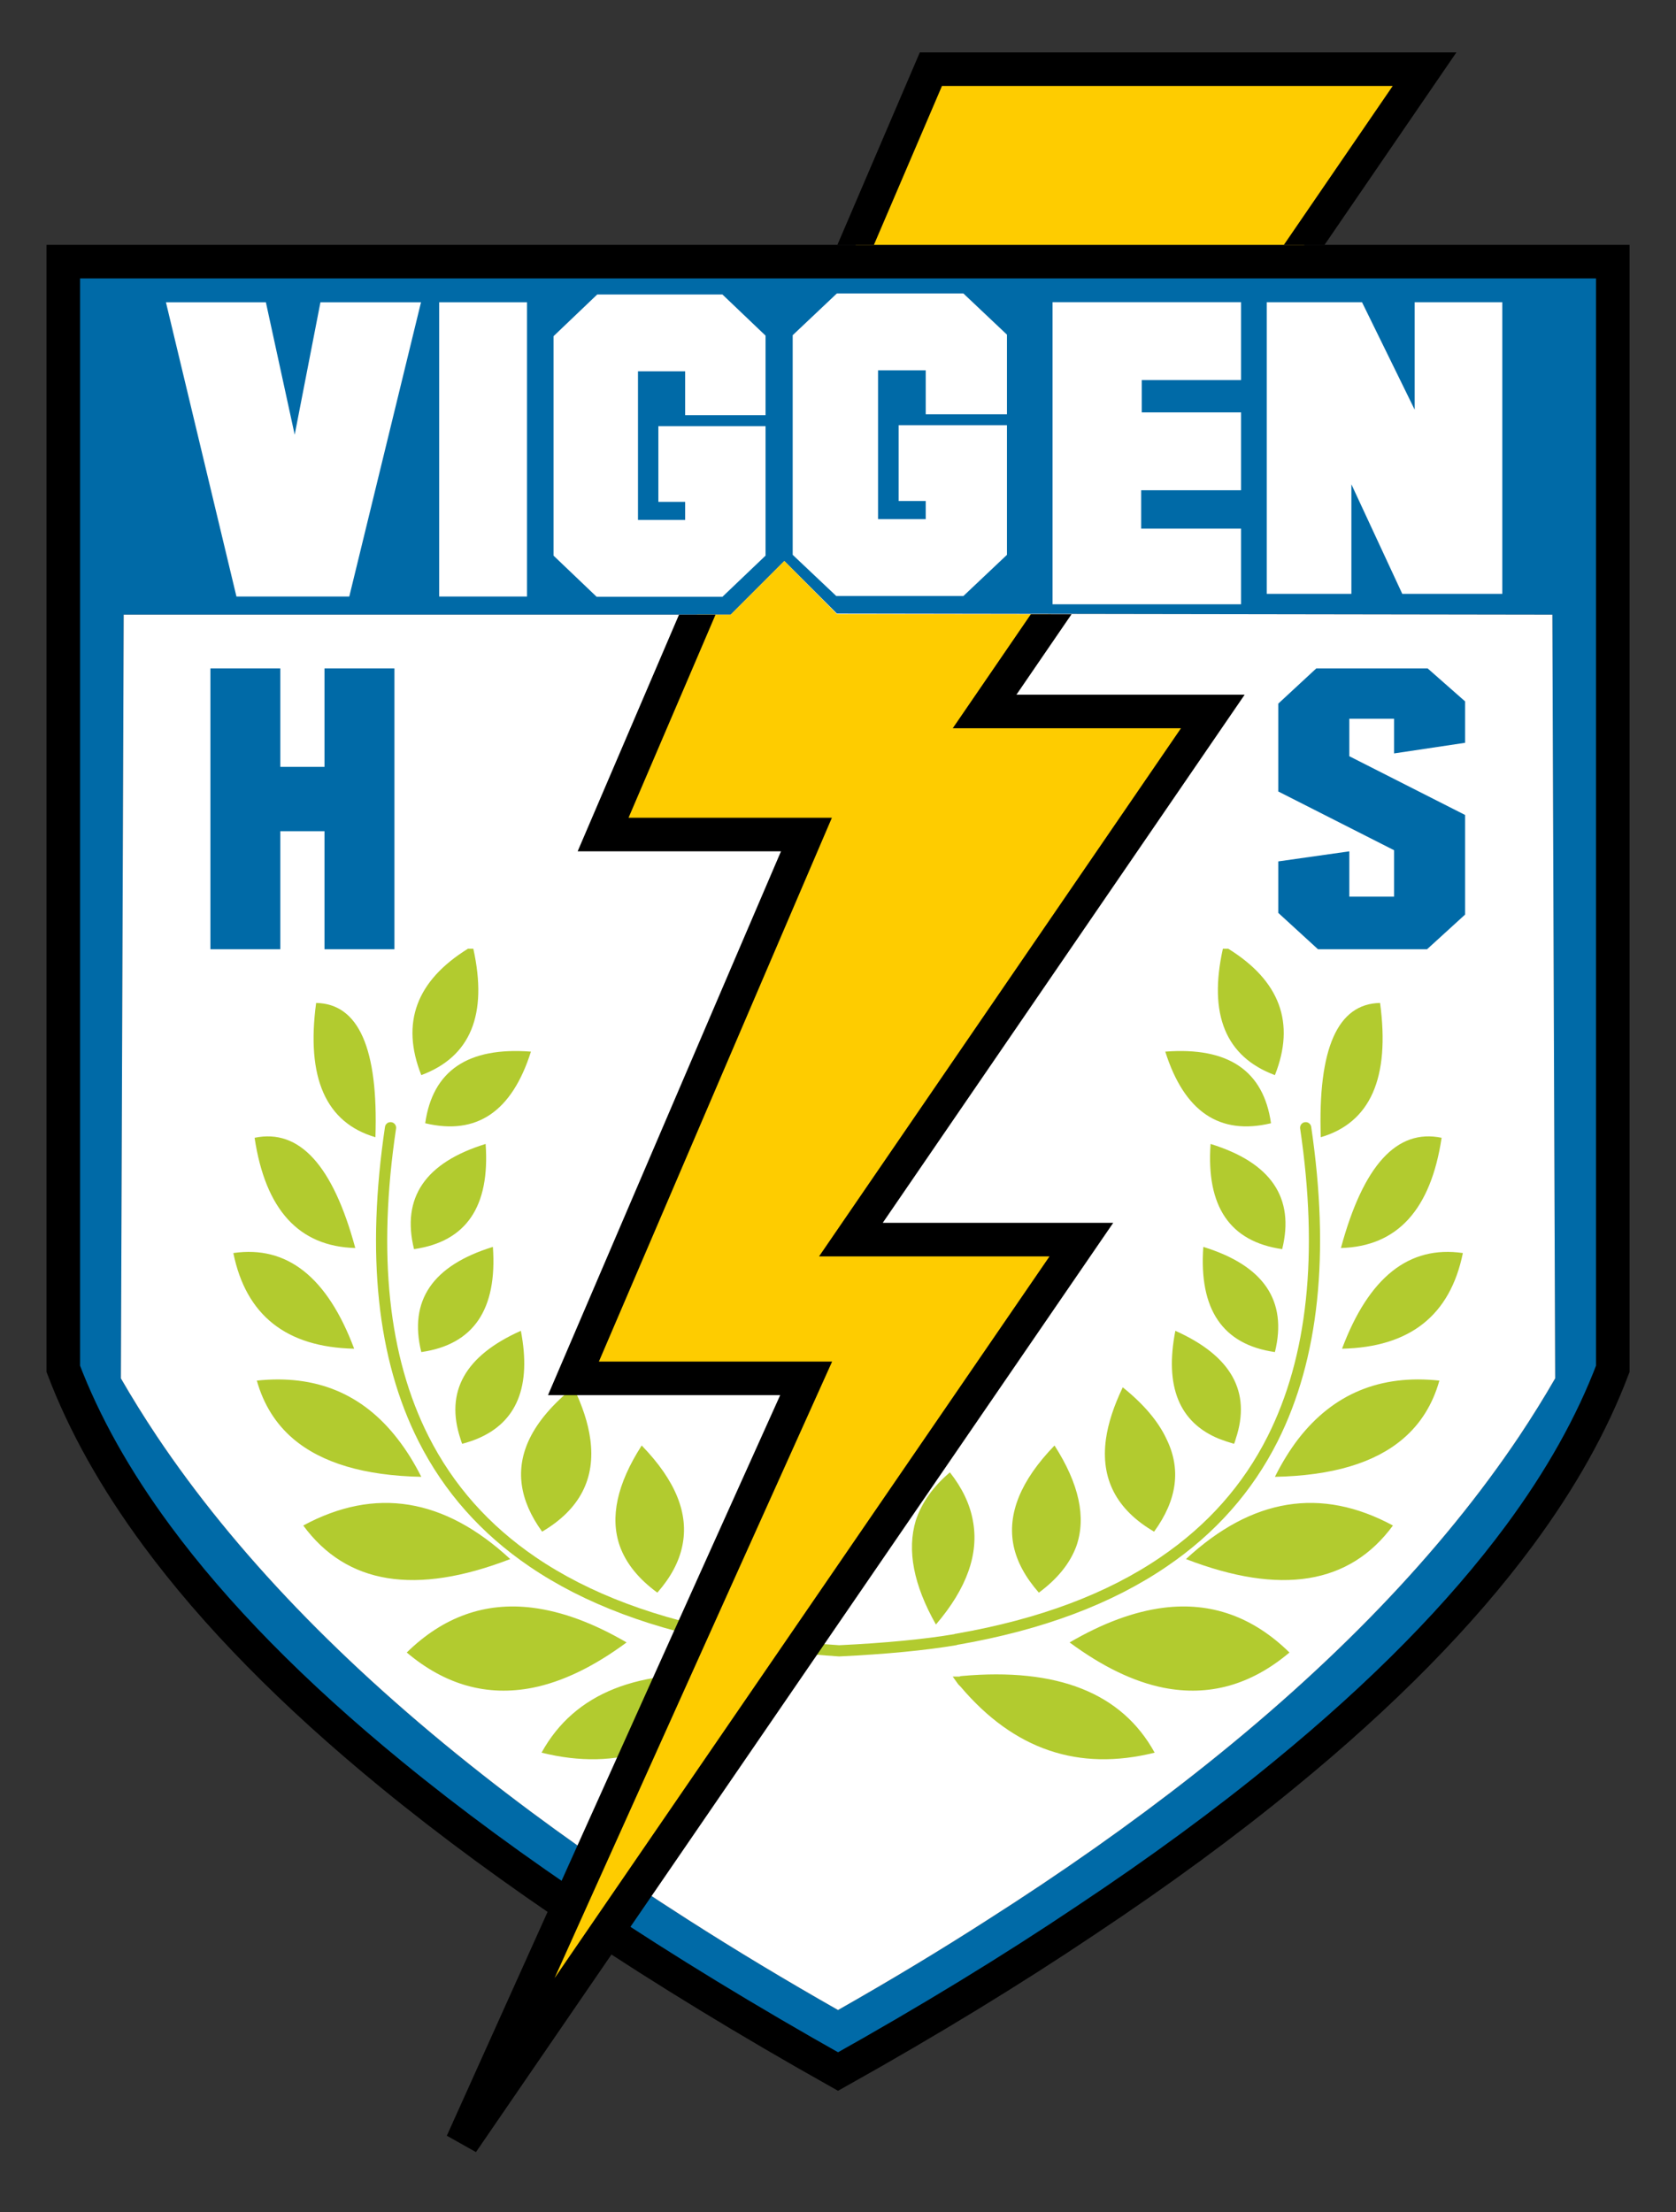
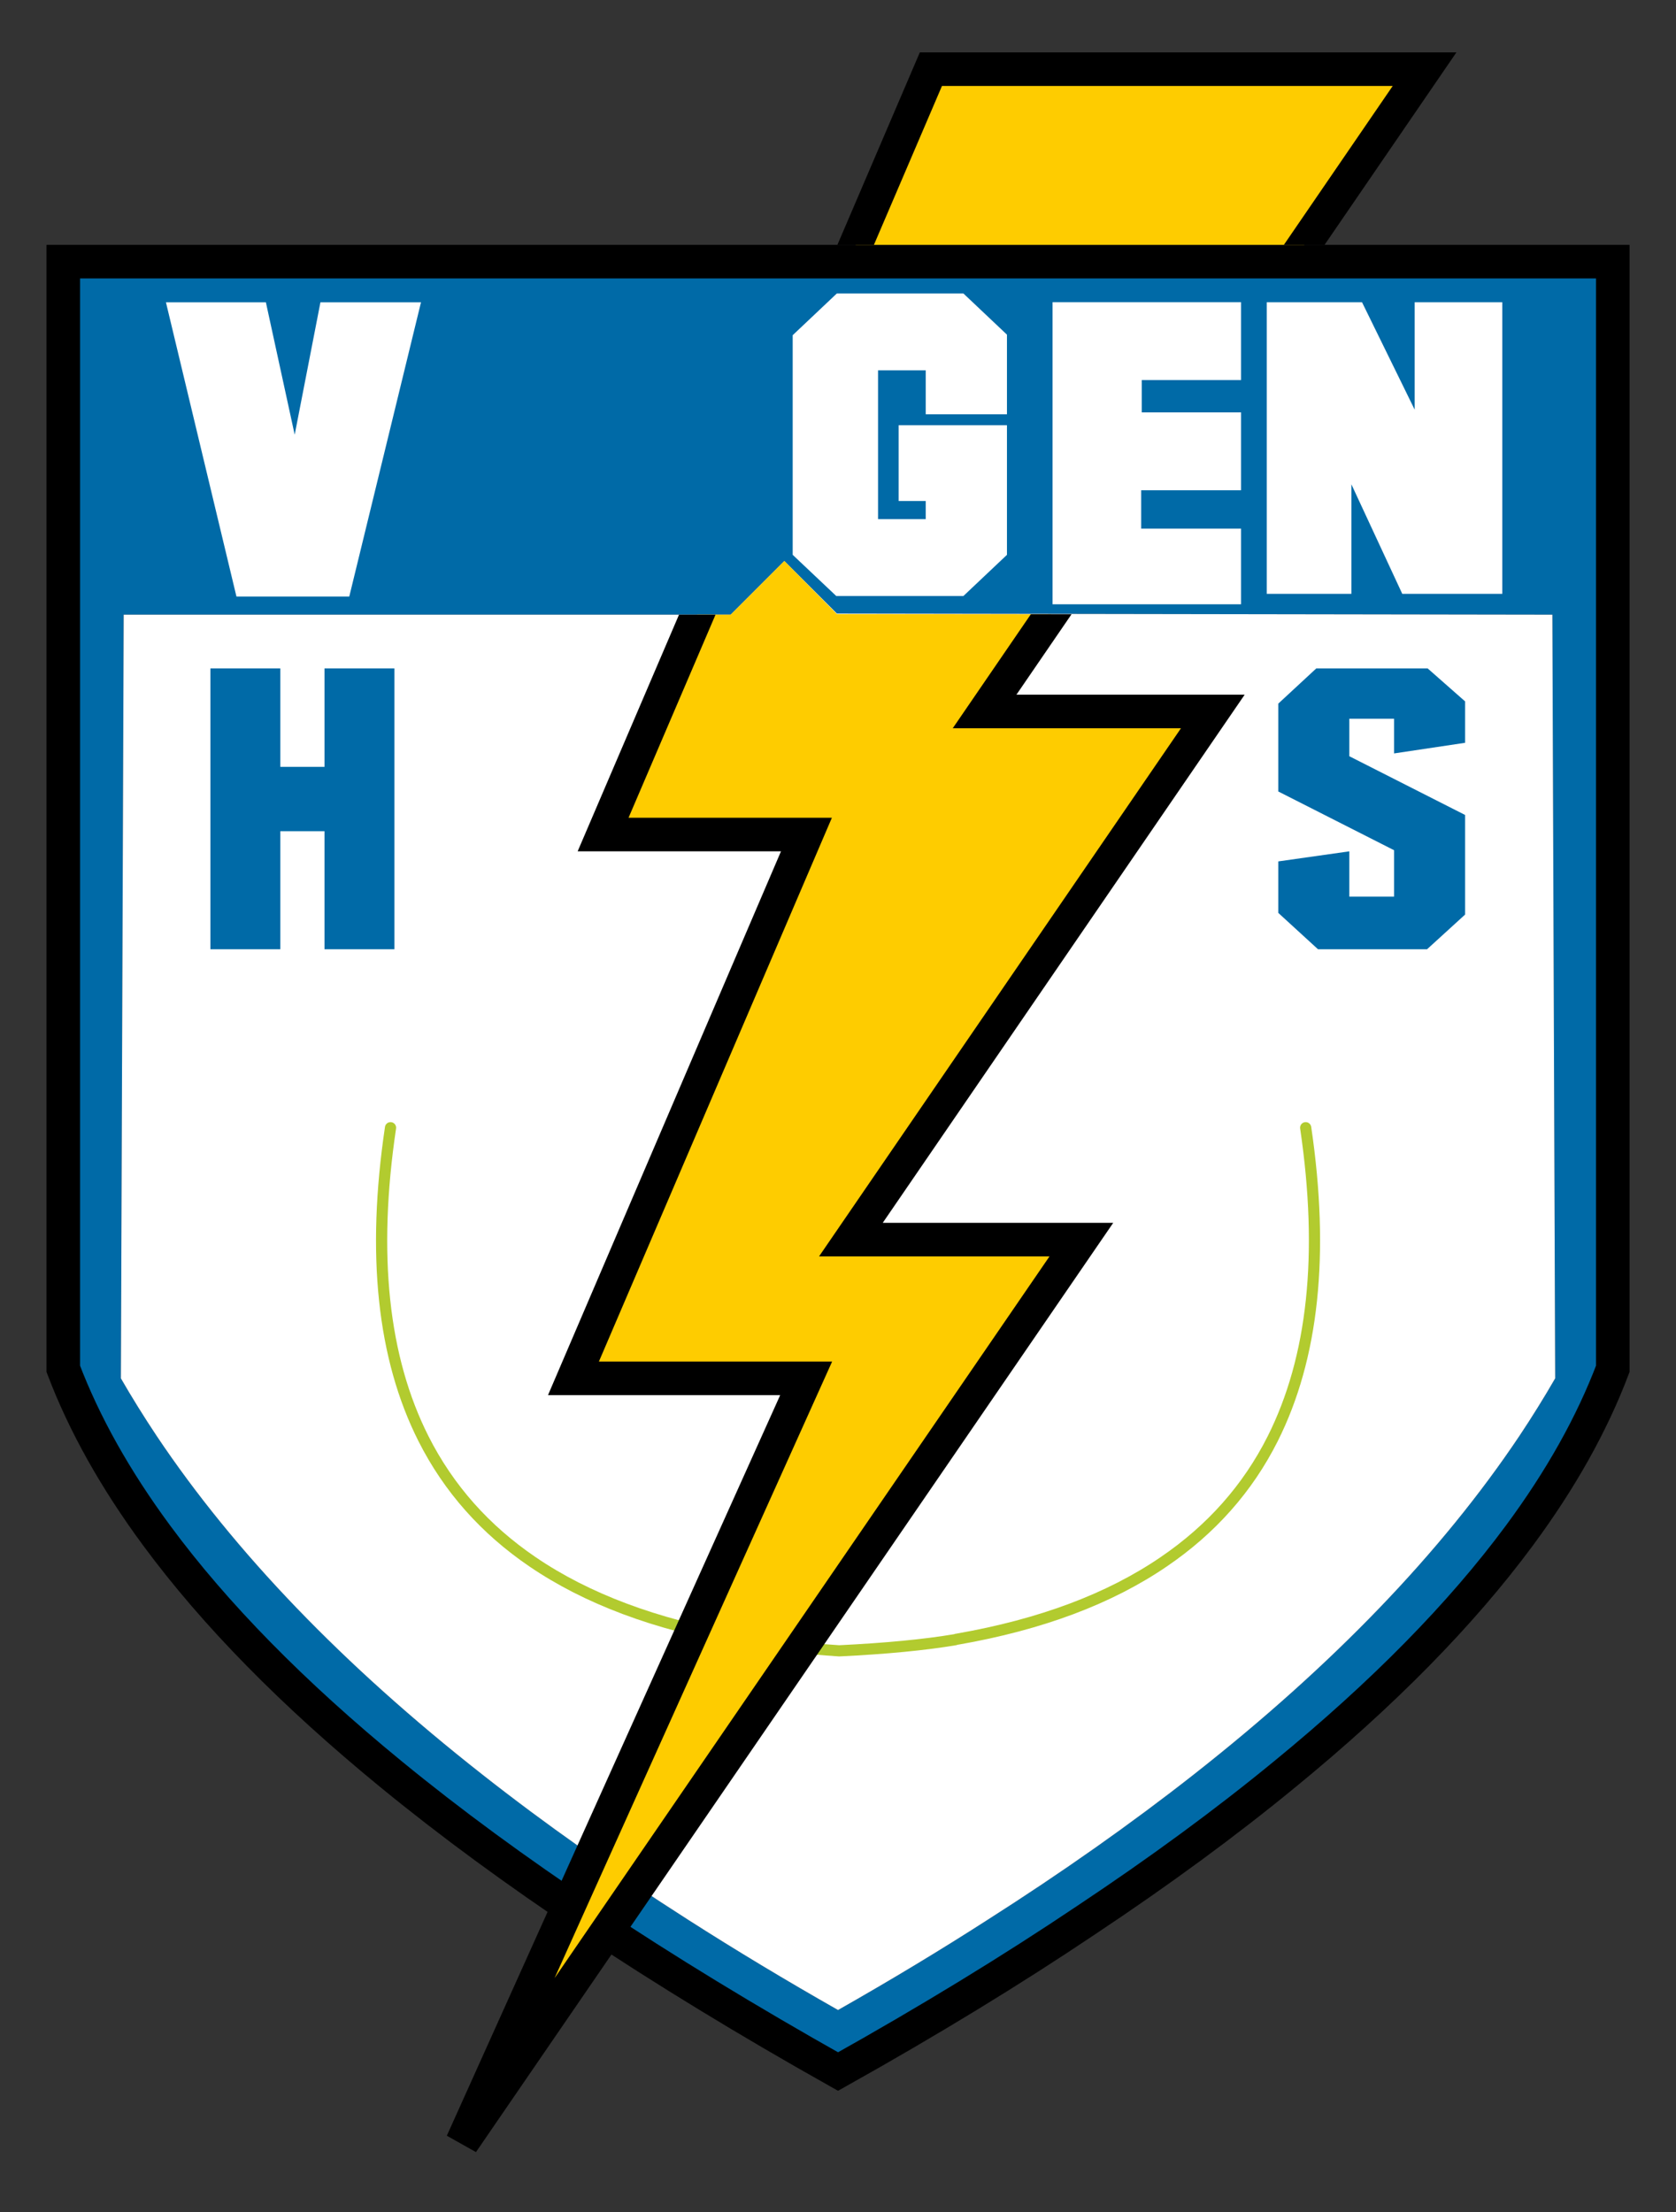
<svg xmlns="http://www.w3.org/2000/svg" xmlns:ns1="http://sodipodi.sourceforge.net/DTD/sodipodi-0.dtd" xmlns:ns2="http://www.inkscape.org/namespaces/inkscape" xmlns:xlink="http://www.w3.org/1999/xlink" version="1.1" id="图层_1" x="0px" y="0px" width="388" height="512" viewBox="0 0 388 512" enable-background="new 0 0 388 512" xml:space="preserve" ns1:docname="GUP_Viggen.svg" ns2:version="0.92.1 r15371">
  <rect x="0" y="0" width="388" height="512" fill="#333333" stroke="none" />
  <defs id="defs6760" />
  <ns1:namedview pagecolor="#ffffff" bordercolor="#666666" borderopacity="1" objecttolerance="10" gridtolerance="10" guidetolerance="10" ns2:pageopacity="0" ns2:pageshadow="2" ns2:window-width="1920" ns2:window-height="1051" id="namedview6758" showgrid="false" ns2:pagecheckerboard="true" ns2:zoom="0.4609375" ns2:cx="-451.42373" ns2:cy="256" ns2:window-x="-9" ns2:window-y="-9" ns2:window-maximized="1" ns2:current-layer="图层_1" />
  <symbol id="Logos_x2F_Viggen_High_School" viewBox="-1.5 -194 141.5 201.95">
    <g id="Shield_1_">
      <path d="M 59.65,-49.2 H 5.4 l -0.25,-68.25 c 0.993,-1.721 2.06,-3.438 3.2,-5.15 6.954,-10.387 16.653,-20.47 29.1,-30.25 5.585,-4.395 11.727,-8.728 18.425,-13 4.232,-2.706 8.69,-5.389 13.375,-8.05 4.7,2.667 9.15,5.35 13.35,8.05 6.7,4.267 12.85,8.6 18.45,13 12.434,9.767 22.133,19.85 29.1,30.25 1.133,1.7 2.2,3.417 3.2,5.15 l -0.25,68.25 -63.95,0.1 -4.7,4.7 z m -51.3,-82.3 c -3.695,5.006 -6.478,9.973 -8.35,14.9 v 98.95 h 138.5 v -98.95 c -1.867,-4.933 -4.65,-9.9 -8.35,-14.9 -5.2,-7.033 -12.2,-14.15 -21,-21.35 -5.233,-4.3 -11.133,-8.633 -17.7,-13 -6.7,-4.5 -14.1,-9.017 -22.2,-13.55 -8.09,4.549 -15.498,9.065 -22.225,13.55 -6.545,4.362 -12.445,8.695 -17.7,13 -8.792,7.196 -15.784,14.312 -20.975,21.35 z" id="path6710" ns2:connector-curvature="0" style="clip-rule:evenodd;fill:#006aa7;fill-rule:evenodd" />
      <path d="m 59.65,-49.2 4.8,4.8 4.7,-4.7 63.95,-0.1 0.25,-68.25 c -1,-1.733 -2.067,-3.45 -3.2,-5.15 -6.967,-10.4 -16.667,-20.483 -29.1,-30.25 -5.6,-4.4 -11.75,-8.733 -18.45,-13 -4.2,-2.7 -8.65,-5.383 -13.35,-8.05 -4.685,2.661 -9.143,5.344 -13.375,8.05 -6.698,4.272 -12.84,8.605 -18.425,13 -12.447,9.78 -22.146,19.863 -29.1,30.25 -1.141,1.712 -2.207,3.429 -3.2,5.15 L 5.4,-49.2 Z" id="path6712" ns2:connector-curvature="0" style="clip-rule:evenodd;fill:#ffffff;fill-rule:evenodd" />
      <path stroke-miterlimit="3" d="m 8.35,-131.5 c 5.191,-7.038 12.183,-14.154 20.975,-21.35 5.254,-4.305 11.154,-8.638 17.7,-13 6.727,-4.484 14.135,-9.001 22.225,-13.55 8.1,4.533 15.5,9.05 22.2,13.55 6.566,4.367 12.466,8.7 17.7,13 8.8,7.2 15.8,14.317 21,21.35 3.7,5 6.483,9.967 8.35,14.9 v 98.95 H 0 v -98.95 c 1.872,-4.927 4.655,-9.894 8.35,-14.9 z" id="path6714" ns2:connector-curvature="0" style="clip-rule:evenodd;fill:none;fill-rule:evenodd;stroke:#000000;stroke-width:3;stroke-linecap:square;stroke-miterlimit:3" />
    </g>
    <g id="Olive_1_">
-       <path d="m 117.7,-83.9 c 0.9,-6.7 -0.867,-10.7 -5.3,-12 -0.267,7.933 1.5,11.933 5.3,12 z m -14.05,4.85 h 0.475 c 4.629,-2.87 6.021,-6.637 4.175,-11.3 -4.404,1.643 -5.955,5.41 -4.65,11.3 z M 27.9,-95.9 c -4.433,1.3 -6.2,5.3 -5.3,12 3.8,-0.067 5.567,-4.067 5.3,-12 z m 8.275,16.85 h 0.475 c 1.305,-5.89 -0.245,-9.657 -4.65,-11.3 -1.846,4.663 -0.454,8.43 4.175,11.3 z m 71.775,-15.6 c -4.6,-1.1 -7.75,1.033 -9.45,6.4 5.633,0.433 8.783,-1.7 9.45,-6.4 z m -75.6,0 c 0.667,4.7 3.816,6.833 9.45,6.4 -1.7,-5.367 -4.85,-7.5 -9.45,-6.4 z m 14.75,-28.2 c 0.498,-3.553 -0.935,-6.319 -4.3,-8.3 -2.051,2.833 -2.426,5.6 -1.125,8.3 0.752,1.556 2.061,3.089 3.925,4.6 0.805,-1.657 1.305,-3.19 1.5,-4.6 z m 6,-13.75 c -1.677,1.226 -2.793,2.609 -3.35,4.15 -0.907,2.564 -0.257,5.564 1.95,9 3.038,-3.127 4.246,-6.127 3.625,-9 -0.296,-1.414 -1.037,-2.798 -2.225,-4.15 z m 7.2,-8.2 c -0.066,-0.067 -0.133,-0.133 -0.2,-0.2 -4.767,-5.633 -10.55,-7.6 -17.35,-5.9 2.933,5.333 8.683,7.617 17.25,6.85 0.067,0 0.133,-0.017 0.2,-0.05 0.2,0 0.4,0 0.6,0 -0.167,-0.233 -0.333,-0.467 -0.5,-0.7 z m -18.35,6.85 c 2.633,-0.333 5.433,-1.367 8.4,-3.1 -2.934,-2.167 -5.733,-3.517 -8.4,-4.05 -4.067,-0.8 -7.817,0.25 -11.25,3.15 3.267,3.2 7.017,4.533 11.25,4 z m 34.25,7.8 c 0.533,1.6 1.55,3.033 3.05,4.3 1.1,-1.4 1.783,-2.833 2.05,-4.3 0.567,-2.967 -0.533,-6.067 -3.3,-9.3 -2,3.533 -2.6,6.633 -1.8,9.3 z m 4.1,-13.9 c 8.567,0.767 14.317,-1.517 17.25,-6.85 -6.8,-1.7 -12.583,0.267 -17.35,5.9 -0.067,0.067 -0.133,0.133 -0.2,0.2 -0.167,0.233 -0.333,0.466 -0.5,0.7 0.2,0 0.4,0 0.6,0 0.067,0.033 0.133,0.05 0.2,0.05 z m -44.8,21.2 c -1.39,4.212 0.41,7.429 5.4,9.65 0.955,-4.952 -0.345,-8.169 -3.9,-9.65 -0.42,-0.174 -0.871,-0.324 -1.35,-0.45 -0.057,0.151 -0.107,0.301 -0.15,0.45 z m -3.5,7.75 c -1.133,4.6 1,7.733 6.4,9.4 0.4,-5.6 -1.733,-8.733 -6.4,-9.4 z m 58.55,-17.35 c -0.566,-1.533 -1.683,-2.917 -3.35,-4.15 -1.2,1.367 -1.95,2.75 -2.25,4.15 -0.6,2.867 0.617,5.867 3.65,9 2.2,-3.433 2.85,-6.433 1.95,-9 z m 2.65,9.6 c 0.2,1.4 0.7,2.934 1.5,4.6 1.867,-1.5 3.167,-3.033 3.9,-4.6 1.333,-2.7 0.967,-5.467 -1.1,-8.3 -3.367,1.967 -4.8,4.733 -4.3,8.3 z m 15.1,7.75 c -4.667,0.667 -6.8,3.8 -6.4,9.4 5.4,-1.667 7.533,-4.8 6.4,-9.4 z m -3.65,-8.2 c -0.467,0.133 -0.917,0.283 -1.35,0.45 -3.566,1.467 -4.867,4.684 -3.9,9.65 5,-2.233 6.8,-5.45 5.4,-9.65 -0.033,-0.133 -0.083,-0.283 -0.15,-0.45 z M 32,-126.25 c -5.086,0.103 -8.903,1.236 -11.45,3.4 -1.568,1.339 -2.651,3.072 -3.25,5.2 5.268,0.562 9.459,-1.172 12.575,-5.2 0.777,-0.994 1.485,-2.127 2.125,-3.4 z m -6,11.45 c -6.067,0.133 -9.667,2.983 -10.8,8.55 4.8,0.7 8.4,-2.15 10.8,-8.55 z m -4.55,-15.8 c 6.433,3.467 12.6,2.467 18.5,-3 -8.467,-3.267 -14.633,-2.267 -18.5,3 z m 76.9,-7.35 c 4.233,0.534 7.983,-0.8 11.25,-4 -3.434,-2.9 -7.184,-3.95 -11.25,-3.15 -2.667,0.533 -5.467,1.883 -8.4,4.05 2.967,1.733 5.767,2.767 8.4,3.1 z m 2,4.35 c 5.9,5.467 12.066,6.467 18.5,3 -3.867,-5.267 -10.033,-6.267 -18.5,-3 z m 7.95,7.35 c 0.633,1.267 1.333,2.4 2.1,3.4 3.133,4.033 7.333,5.767 12.6,5.2 -0.6,-2.133 -1.683,-3.867 -3.25,-5.2 -2.533,-2.167 -6.35,-3.3 -11.45,-3.4 z m 6,11.45 c 2.4,6.4 6,9.25 10.8,8.55 -1.133,-5.567 -4.733,-8.417 -10.8,-8.55 z m 8.9,18.85 c -0.967,-6.433 -3.967,-9.716 -9,-9.85 2,7.4 5,10.683 9,9.85 z m -97.1,-9.85 c -5.033,0.133 -8.033,3.417 -9,9.85 4,0.833 7,-2.45 9,-9.85 z m 76.45,9.3 c 5.4,-1.667 7.534,-4.8 6.4,-9.4 -4.667,0.667 -6.8,3.8 -6.4,9.4 z m -71.2,-9.4 c -1.133,4.6 1,7.733 6.4,9.4 0.4,-5.6 -1.733,-8.733 -6.4,-9.4 z" id="path6717" ns2:connector-curvature="0" style="clip-rule:evenodd;fill:#b2cb2f;fill-rule:evenodd" />
      <path stroke-miterlimit="3" d="m 111.05,-95.05 c 1.667,-11.3 0.684,-20.567 -2.95,-27.8 -2.233,-4.433 -5.483,-8.1 -9.75,-11 -4.833,-3.3 -10.967,-5.6 -18.4,-6.9 -0.067,0 -0.133,-0.017 -0.2,-0.05 -2.767,-0.467 -6.233,-0.8 -10.4,-1 -3.111,0.204 -6.044,0.545 -8.8,1.025 -0.066,0.011 -0.133,0.02 -0.2,0.025 -7.432,1.308 -13.565,3.608 -18.4,6.9 -4.256,2.896 -7.506,6.562 -9.75,11 -3.649,7.225 -4.632,16.492 -2.95,27.8" id="path6719" ns2:connector-curvature="0" style="clip-rule:evenodd;fill:none;fill-rule:evenodd;stroke:#b2cb2f;stroke-linecap:round;stroke-linejoin:round;stroke-miterlimit:3" />
    </g>
    <g id="Text_1_">
      <path d="m 103.7,-78.8 c 0.141,-0.083 0.283,-0.166 0.425,-0.25 h -0.475 c 0.014,0.083 0.031,0.166 0.05,0.25 z m -67.525,-0.25 c 0.142,0.084 0.284,0.167 0.425,0.25 0.02,-0.084 0.036,-0.167 0.05,-0.25 z" id="path6722" ns2:connector-curvature="0" style="clip-rule:evenodd;fill:#ffffff;fill-rule:evenodd" />
      <polygon points="25.563,-47.578 15.478,-47.578 9.175,-21.278 18.108,-21.278 20.684,-33.115 22.986,-21.278 31.975,-21.278 " id="polygon6724" style="clip-rule:evenodd;fill:#ffffff;fill-rule:evenodd" />
-       <polygon points="33.6,-47.578 33.6,-21.278 41.45,-21.278 41.45,-47.578 " id="polygon6726" style="clip-rule:evenodd;fill:#ffffff;fill-rule:evenodd" />
-       <polygon points="55.585,-39.118 53.191,-39.118 53.191,-32.352 62.771,-32.352 62.771,-43.923 58.917,-47.601 47.673,-47.601 43.82,-43.923 43.82,-24.311 47.725,-20.585 58.917,-20.585 62.771,-24.262 62.771,-31.372 55.585,-31.372 55.585,-27.449 51.369,-27.449 51.369,-40.736 55.585,-40.736 " id="polygon6728" style="clip-rule:evenodd;fill:#ffffff;fill-rule:evenodd" />
      <polygon points="105.274,-31.121 105.274,-38.08 96.347,-38.08 96.347,-41.51 105.274,-41.51 105.274,-48.271 88.424,-48.271 88.424,-21.272 105.274,-21.272 105.274,-28.23 96.4,-28.23 96.4,-31.121 " id="polygon6730" style="clip-rule:evenodd;fill:#ffffff;fill-rule:evenodd" />
      <polygon points="120.793,-21.277 128.622,-21.277 128.622,-47.337 119.683,-47.337 115.135,-37.547 115.135,-47.337 107.571,-47.337 107.571,-21.277 116.086,-21.277 120.793,-30.878 " id="polygon6732" style="clip-rule:evenodd;fill:#ffffff;fill-rule:evenodd" />
      <polygon points="69.091,-47.531 65.197,-43.851 65.197,-24.223 69.143,-20.494 80.456,-20.494 84.349,-24.174 84.349,-31.289 77.088,-31.289 77.088,-27.363 72.826,-27.363 72.826,-40.662 77.088,-40.662 77.088,-39.042 74.668,-39.042 74.668,-32.271 84.349,-32.271 84.349,-43.851 80.456,-47.531 " id="polygon6734" style="clip-rule:evenodd;fill:#ffffff;fill-rule:evenodd" />
      <polygon points="125.3,-67.1 125.3,-76 121.9,-79.1 112.15,-79.1 108.6,-75.85 108.6,-71.25 114.95,-70.35 114.95,-74.4 118.95,-74.4 118.95,-70.25 108.6,-65 108.6,-57.15 112,-54 121.95,-54 125.3,-56.95 125.3,-60.65 118.95,-61.6 118.95,-58.5 114.95,-58.5 114.95,-61.85 " id="polygon6736" style="clip-rule:evenodd;fill:#006aa7;fill-rule:evenodd" />
      <polygon points="29.6,-79.1 23.35,-79.1 23.35,-68.55 19.4,-68.55 19.4,-79.1 13.15,-79.1 13.15,-54 19.4,-54 19.4,-62.8 23.35,-62.8 23.35,-54 29.6,-54 " id="polygon6738" style="clip-rule:evenodd;fill:#006aa7;fill-rule:evenodd" />
    </g>
    <g id="g6752">
      <defs id="defs6742">
        <path id="SVGID_1_" d="m 64.45,-44.4 -4.8,-4.8 H 0 V -194 h 138.5 v 144.8 l -69.35,0.05 z M 0,7.95 v -24.1 h 138.5 v 24.1 z" ns2:connector-curvature="0" />
      </defs>
      <clipPath id="SVGID_2_">
        <use xlink:href="#SVGID_1_" overflow="visible" id="use6744" style="overflow:visible" x="0" y="0" width="100%" height="100%" />
      </clipPath>
      <g id="Flash_1_" clip-path="url(#SVGID_2_)">
        <polygon points="66.4,-117.45 45.6,-117.45 66.425,-68.85 48.25,-68.85 77.55,-0.45 121.675,-0.45 82.35,-57.85 102.75,-57.85 70.4,-105.05 91,-105.05 35.65,-185.75 " id="polygon6747" style="clip-rule:evenodd;fill:#fecc00;fill-rule:evenodd" />
        <polygon stroke-miterlimit="3" points="66.4,-117.45 45.6,-117.45 66.425,-68.85 48.25,-68.85 77.55,-0.45 121.675,-0.45 82.35,-57.85 102.75,-57.85 70.4,-105.05 91,-105.05 35.65,-185.75 " id="polygon6749" style="clip-rule:evenodd;fill:none;fill-rule:evenodd;stroke:#000000;stroke-width:3;stroke-linecap:square;stroke-miterlimit:3" />
      </g>
    </g>
  </symbol>
  <use xlink:href="#Logos_x2F_Viggen_High_School" width="141.5" height="201.95" x="-1.5" y="-194" transform="matrix(2.59,0,0,-2.59,14.65,14.85)" overflow="visible" id="use6755" style="overflow:visible" />
</svg>